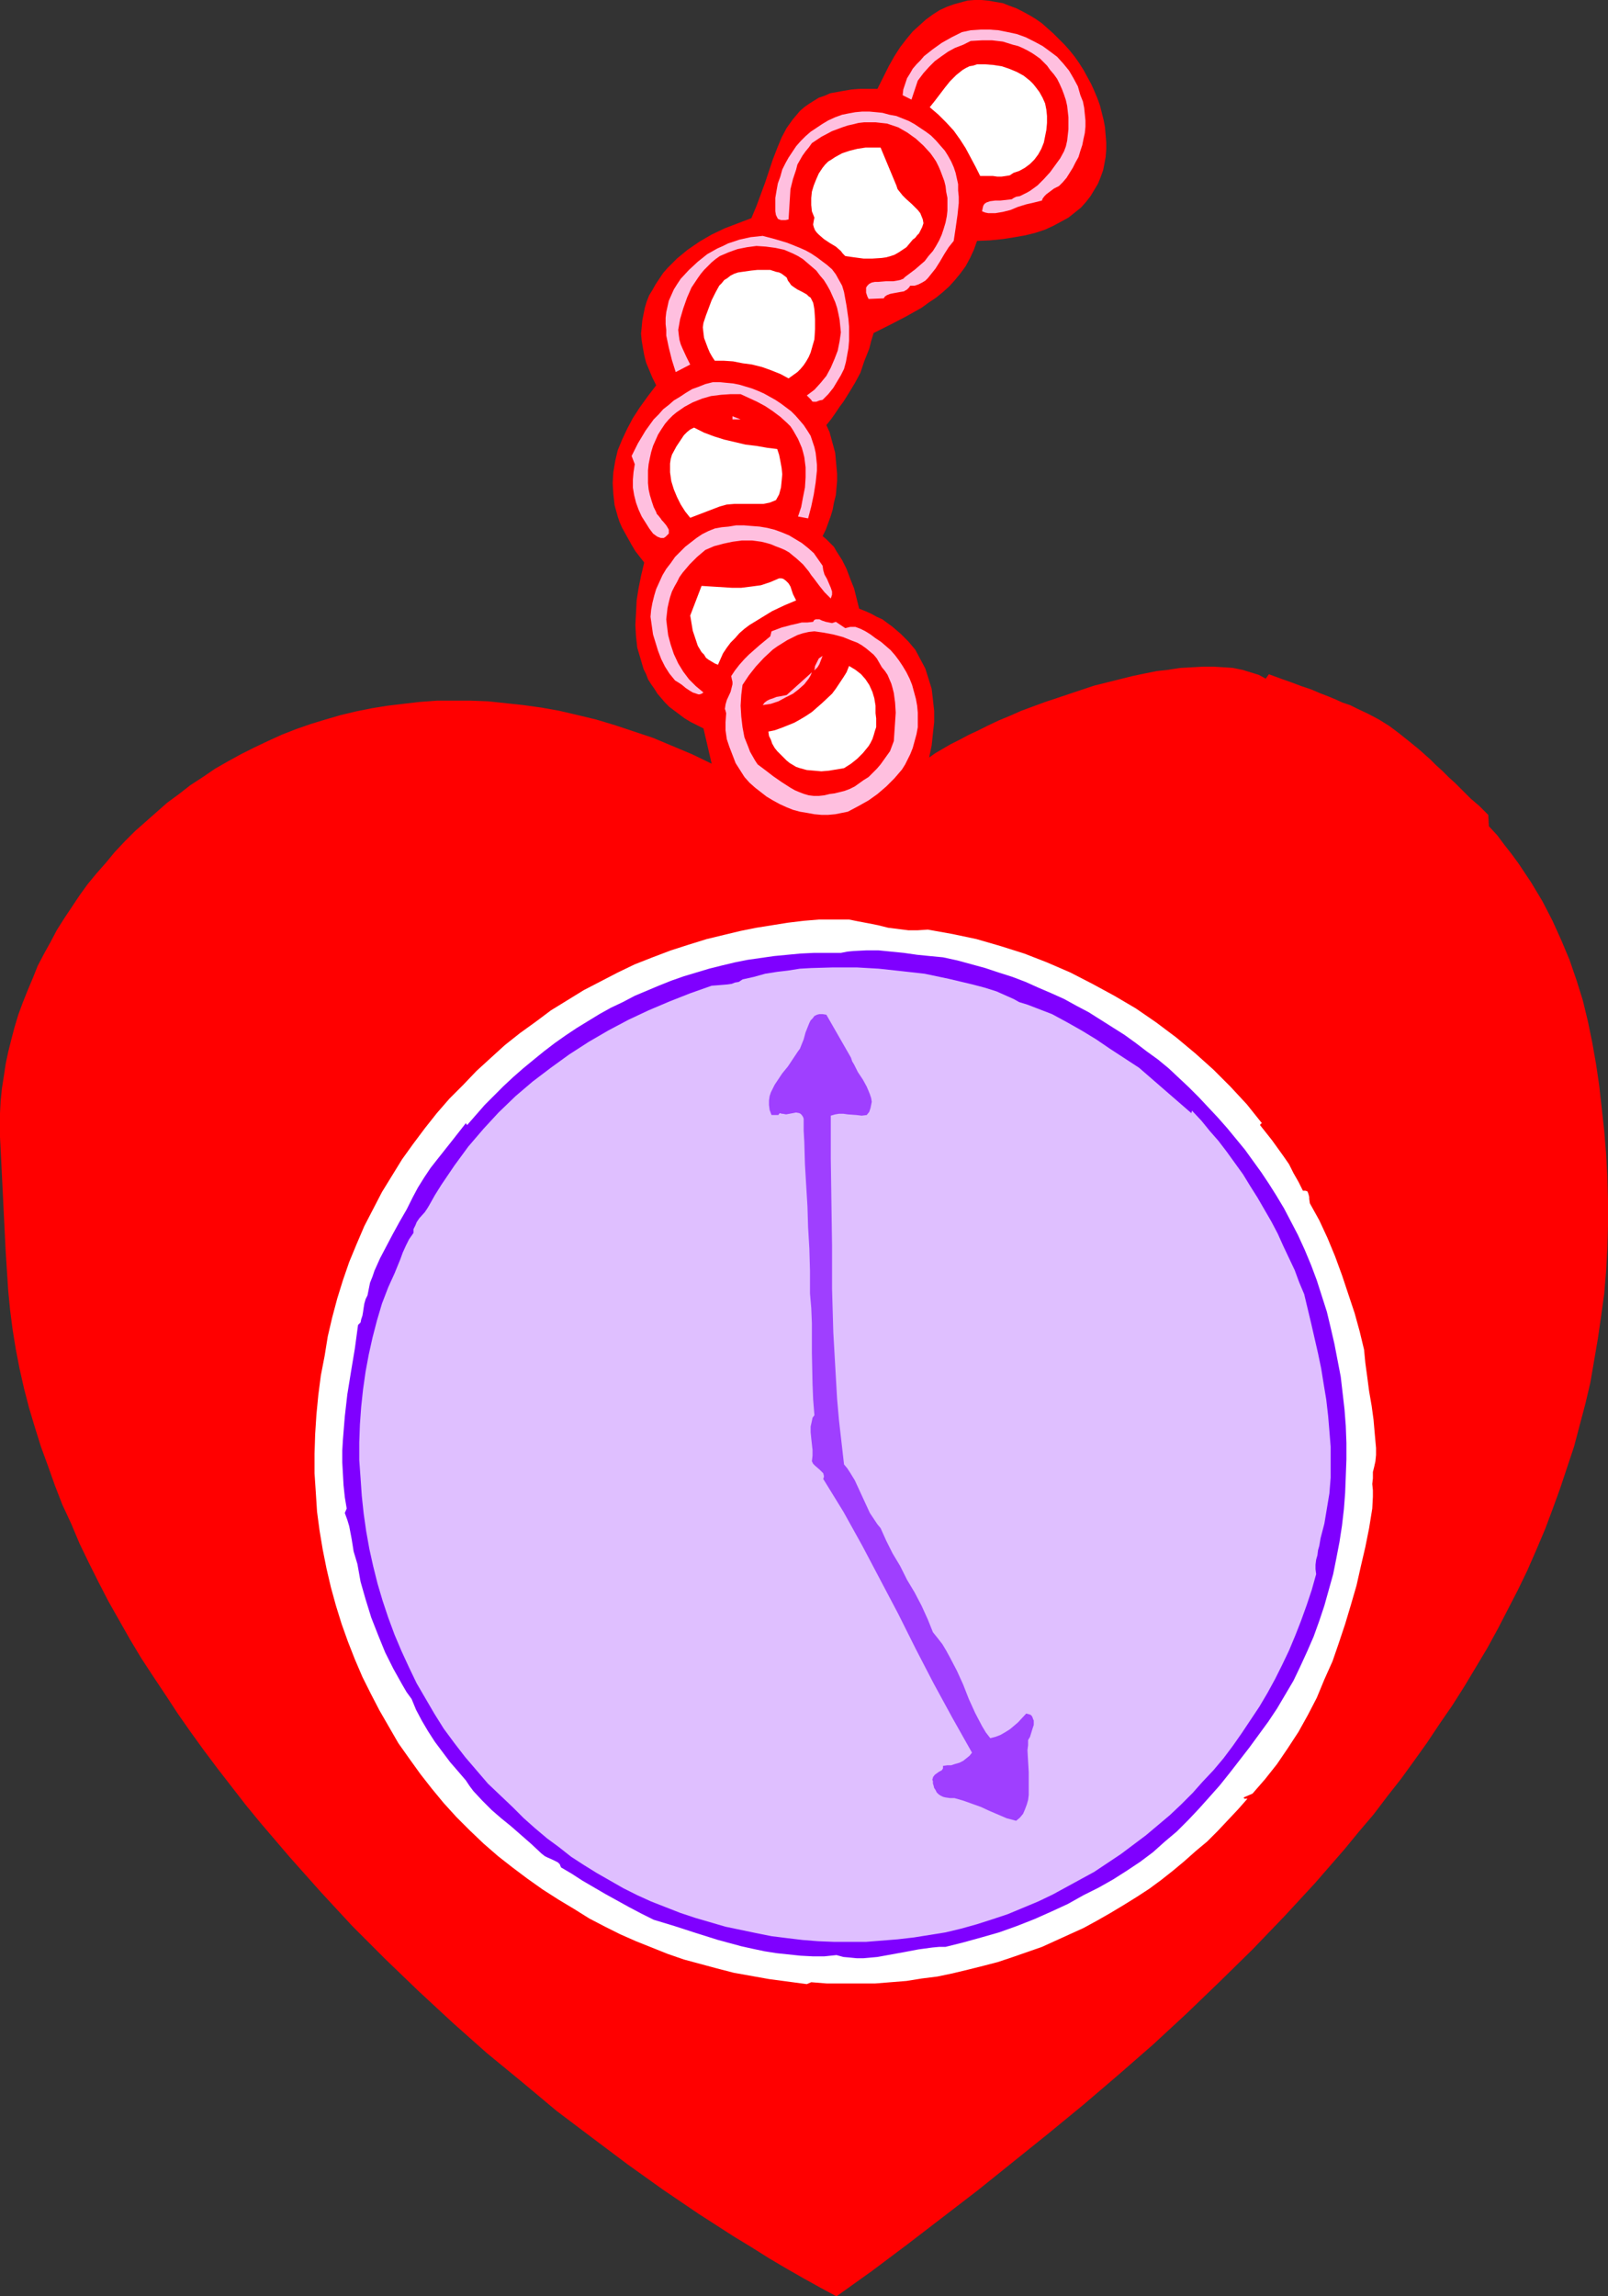
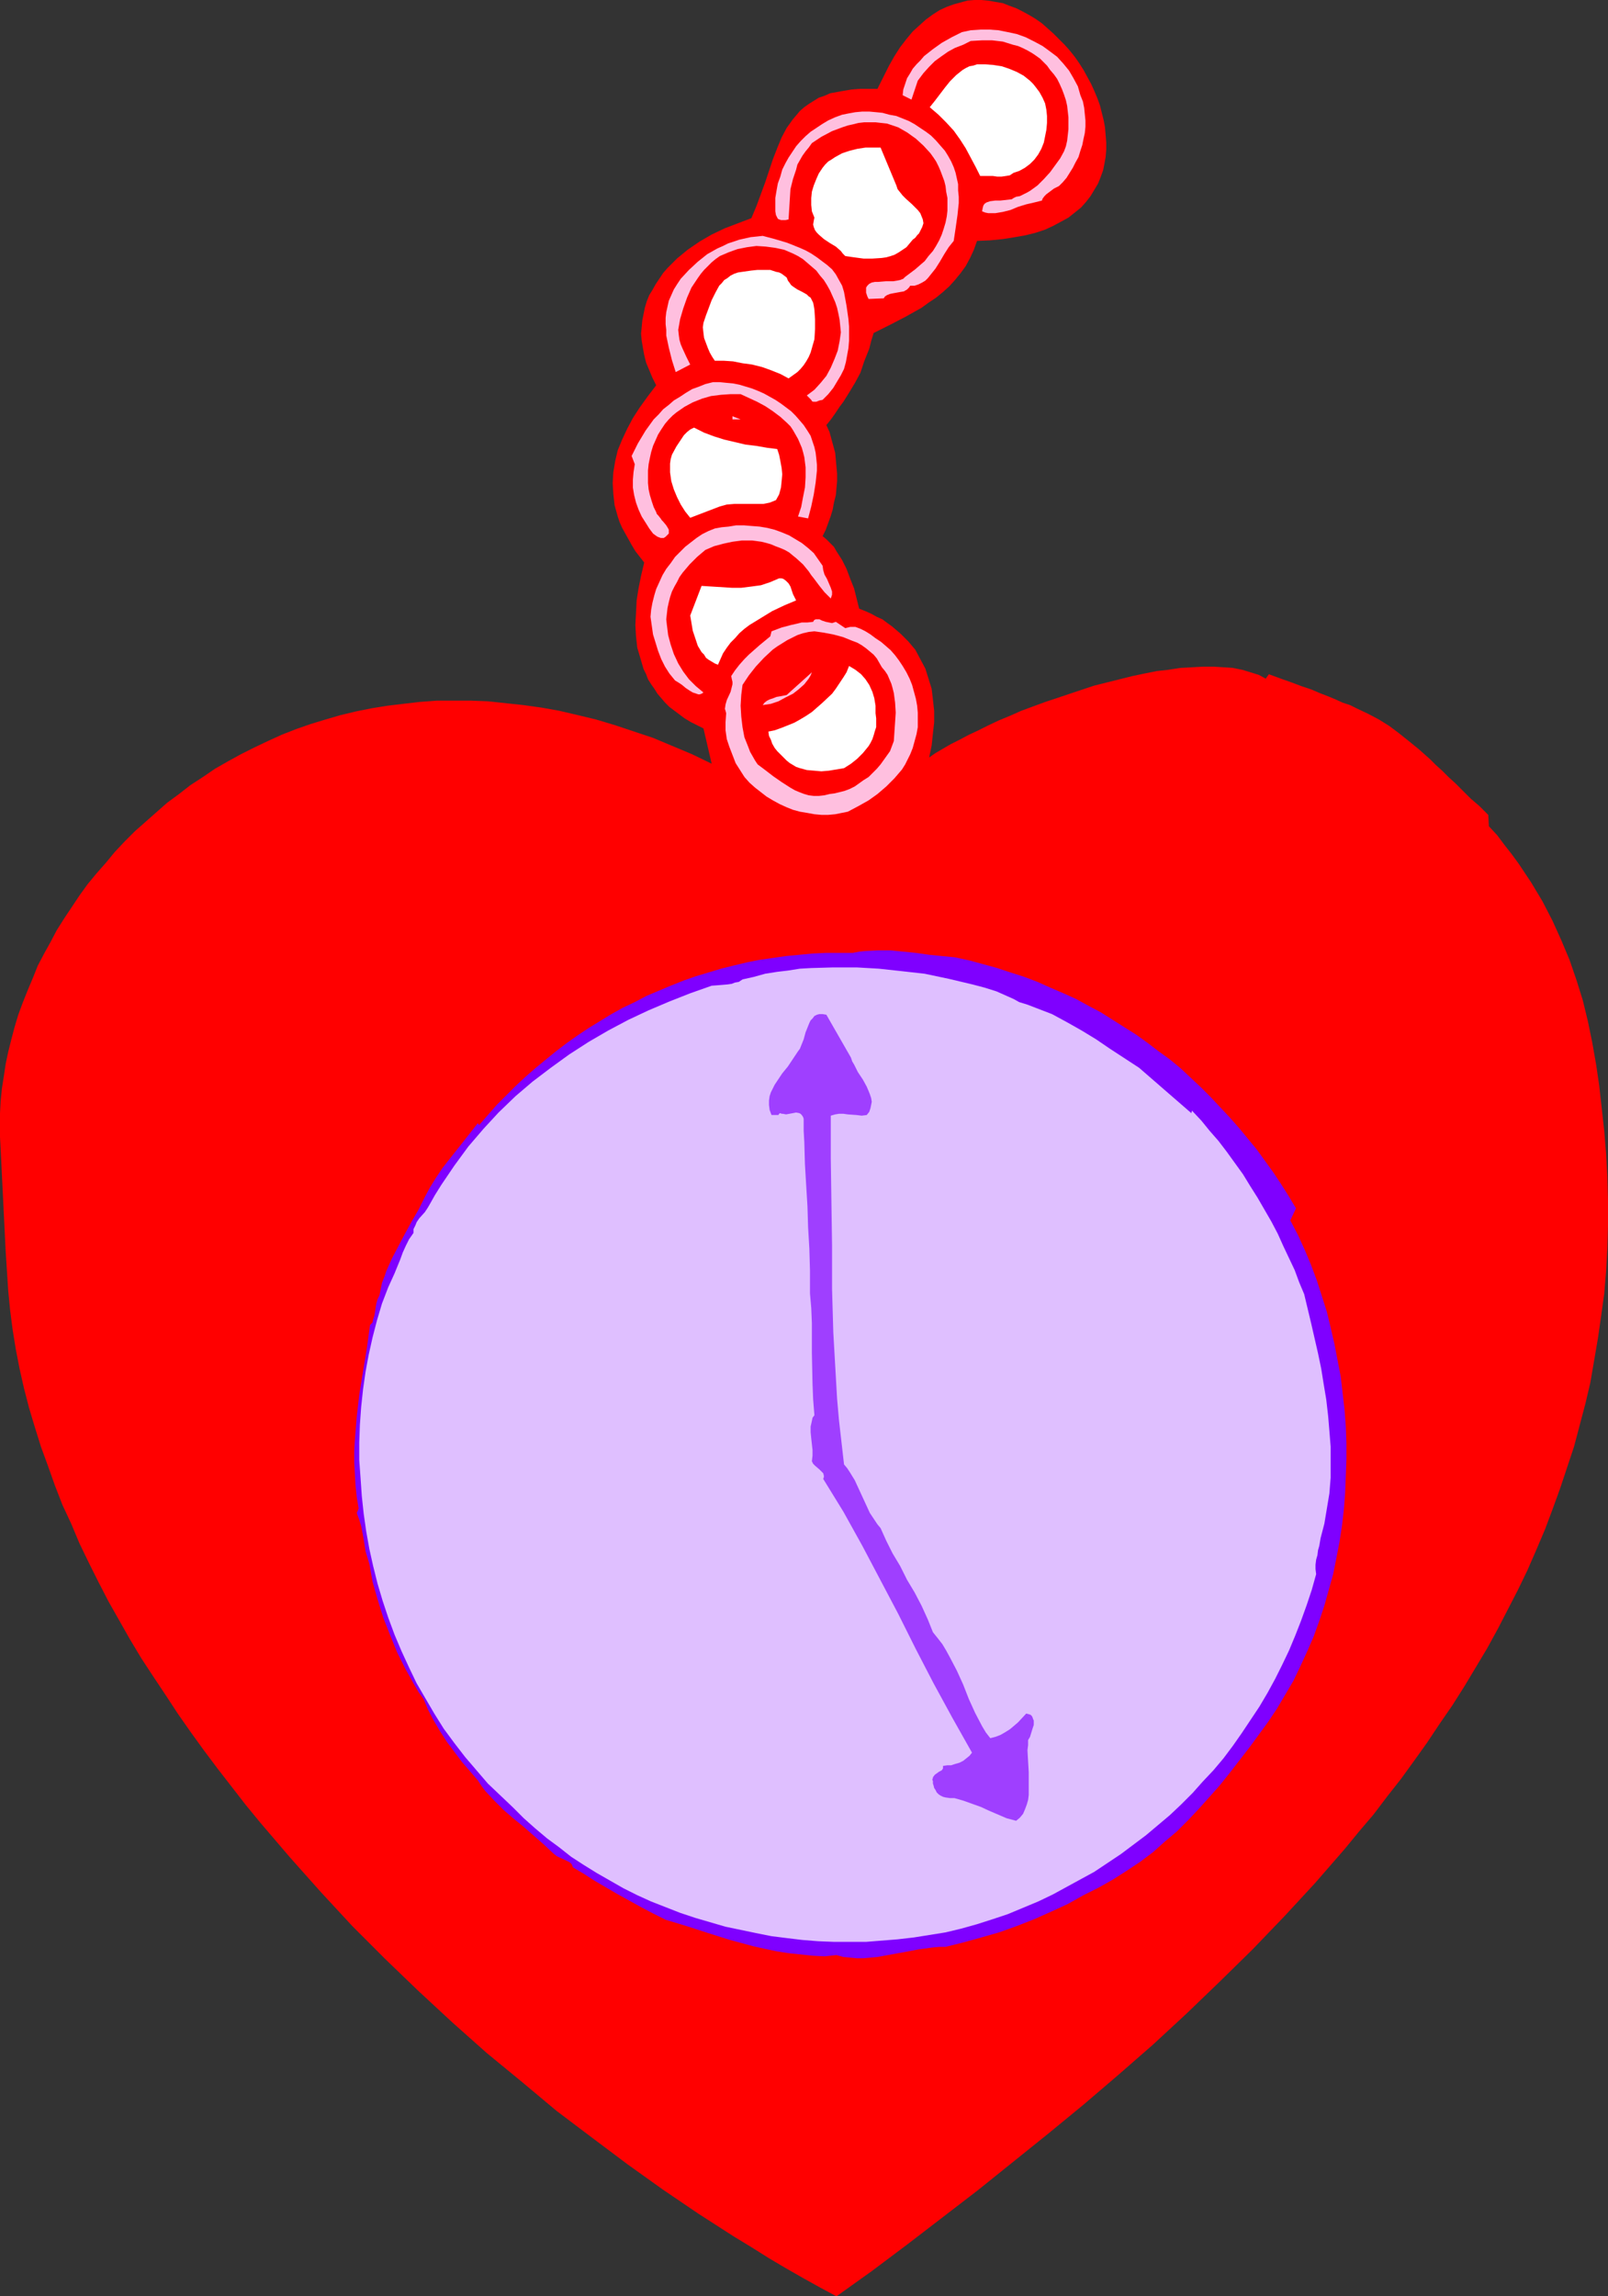
<svg xmlns="http://www.w3.org/2000/svg" xmlns:ns1="http://sodipodi.sourceforge.net/DTD/sodipodi-0.dtd" xmlns:ns2="http://www.inkscape.org/namespaces/inkscape" version="1.0" width="109.06mm" height="155.668mm" id="svg22" ns1:docname="Heart - Time Piece.wmf">
  <rect width="100%" height="100%" fill="#333333" stroke="none" />
  <ns1:namedview id="namedview22" pagecolor="#ffffff" bordercolor="#000000" borderopacity="0.25" ns2:showpageshadow="2" ns2:pageopacity="0.0" ns2:pagecheckerboard="0" ns2:deskcolor="#d1d1d1" ns2:document-units="mm" />
  <defs id="defs1">
    <pattern id="WMFhbasepattern" patternUnits="userSpaceOnUse" width="6" height="6" x="0" y="0" />
  </defs>
  <path style="fill:#ff0000;fill-opacity:1;fill-rule:evenodd;stroke:none" d="m 250.452,61.728 -0.808,2.262 -0.969,2.101 -1.131,2.101 -1.293,1.778 -1.454,1.778 -1.454,1.616 -1.616,1.454 -1.777,1.454 -1.939,1.293 -1.777,1.293 -4.04,2.262 -4.04,2.101 -4.201,2.101 -0.646,2.101 -0.485,1.939 -0.646,1.616 -0.646,1.616 -0.485,1.454 -0.485,1.454 -1.293,2.424 -1.454,2.424 -0.808,1.293 -0.808,1.293 -0.969,1.293 -0.969,1.454 -1.131,1.616 -1.293,1.616 0.808,1.778 0.485,1.778 0.485,1.778 0.485,1.778 0.162,1.778 0.162,1.778 0.162,1.778 v 1.939 l -0.162,1.778 -0.162,1.778 -0.485,1.939 -0.323,1.778 -0.485,1.616 -0.646,1.778 -0.646,1.778 -0.808,1.616 0.969,0.808 1.939,1.939 0.646,1.131 1.454,2.262 1.131,2.262 0.969,2.585 0.969,2.424 1.293,5.171 1.616,0.646 1.454,0.646 1.454,0.808 1.454,0.646 1.293,0.97 1.131,0.808 1.131,0.97 1.131,0.97 1.939,1.939 1.777,2.101 1.293,2.424 1.293,2.424 0.808,2.585 0.808,2.585 0.323,2.747 0.323,2.909 v 2.909 l -0.323,2.909 -0.323,3.07 -0.646,3.07 1.616,-1.131 1.939,-1.131 1.939,-1.131 2.262,-1.131 2.424,-1.293 2.424,-1.131 2.585,-1.293 2.747,-1.293 2.747,-1.131 2.908,-1.293 6.14,-2.262 6.302,-2.101 6.302,-2.101 6.463,-1.616 3.232,-0.808 3.07,-0.646 3.232,-0.646 2.908,-0.323 3.07,-0.485 2.908,-0.162 2.908,-0.162 h 2.747 l 2.585,0.162 2.424,0.162 2.424,0.485 2.101,0.646 2.101,0.646 1.777,0.97 0.808,-1.131 v 0 l 3.07,1.131 2.747,0.97 2.585,0.97 2.424,0.808 2.262,0.97 2.101,0.808 1.939,0.808 1.777,0.808 1.939,0.646 1.616,0.808 3.07,1.454 2.747,1.454 2.585,1.616 2.585,1.939 2.424,1.939 2.585,2.101 1.454,1.293 1.454,1.293 1.454,1.454 1.616,1.454 1.616,1.616 1.777,1.616 1.939,1.939 1.939,1.939 2.262,1.939 2.262,2.262 0.162,2.909 2.101,2.262 1.939,2.585 1.777,2.262 1.777,2.424 3.232,4.848 2.908,4.848 2.585,5.009 2.262,5.009 2.101,5.009 1.777,5.171 1.616,5.171 1.293,5.333 1.131,5.494 0.969,5.494 0.808,5.494 0.646,5.817 0.646,5.817 0.485,5.979 0.323,5.979 0.162,6.14 v 5.979 l -0.162,5.817 -0.323,5.979 -0.485,5.817 -0.808,5.817 -0.808,5.656 -0.969,5.656 -0.969,5.656 -1.293,5.494 -1.454,5.494 -1.454,5.494 -1.777,5.333 -1.777,5.333 -1.939,5.333 -1.939,5.171 -2.262,5.333 -2.262,5.171 -2.424,5.009 -2.585,5.009 -2.585,5.009 -2.747,5.009 -2.908,4.848 -2.908,4.848 -3.07,4.848 -3.232,4.686 -3.232,4.848 -3.232,4.525 -3.393,4.686 -3.555,4.525 -3.555,4.686 -3.716,4.363 -3.716,4.525 -7.594,8.726 -7.918,8.564 -8.079,8.403 -8.402,8.241 -8.564,8.241 -8.564,7.918 -8.887,7.756 -8.887,7.595 -9.049,7.433 -9.049,7.272 -9.049,7.272 -9.049,6.948 -9.049,6.948 -9.049,6.787 -9.049,6.464 -4.201,-2.262 -4.363,-2.424 -4.524,-2.585 -4.363,-2.585 -4.363,-2.747 -4.524,-2.747 -4.524,-2.909 -4.524,-2.909 -9.049,-6.14 -9.049,-6.464 -9.049,-6.787 -9.21,-6.948 -8.887,-7.433 -9.049,-7.433 -8.725,-7.756 -8.725,-8.08 -8.564,-8.241 -8.402,-8.403 -8.079,-8.726 -7.918,-8.888 -7.594,-8.888 -3.716,-4.525 -7.271,-9.372 -3.393,-4.525 -3.393,-4.686 -3.393,-4.848 -3.07,-4.686 -3.232,-4.848 -3.07,-4.686 -2.908,-4.848 -2.747,-4.848 -2.747,-4.848 -2.585,-5.009 -2.424,-4.848 -2.424,-5.009 -2.101,-5.009 -2.262,-4.848 -1.939,-5.009 -1.777,-5.009 -1.777,-4.848 -1.616,-5.171 -1.454,-4.848 -1.293,-5.009 -1.131,-5.009 -0.969,-5.009 -0.808,-5.009 -0.646,-5.009 -0.485,-5.009 L 1.777,325.606 1.454,320.597 0.162,294.419 0,291.349 v -3.07 -3.07 l 0.162,-3.07 0.323,-3.232 0.485,-3.07 0.485,-3.232 0.646,-3.07 0.808,-3.232 0.808,-3.07 0.969,-3.232 1.131,-3.07 1.293,-3.232 1.293,-3.07 1.293,-3.232 1.616,-3.07 1.616,-2.909 1.616,-3.07 1.939,-3.07 1.939,-2.909 1.939,-2.909 2.101,-2.909 2.262,-2.747 2.424,-2.747 2.262,-2.747 2.585,-2.747 2.585,-2.585 2.747,-2.424 2.747,-2.424 2.747,-2.424 3.07,-2.262 2.908,-2.262 3.232,-2.101 3.07,-2.101 3.393,-1.939 3.232,-1.778 3.555,-1.778 3.393,-1.616 3.555,-1.616 3.716,-1.454 3.716,-1.293 3.716,-1.131 3.878,-1.131 4.04,-0.97 4.04,-0.808 4.04,-0.646 4.04,-0.485 4.201,-0.485 4.363,-0.323 h 4.201 4.524 l 4.363,0.162 4.524,0.485 4.524,0.485 4.686,0.646 4.524,0.808 4.847,1.131 4.686,1.131 4.847,1.454 4.847,1.616 4.847,1.616 5.009,2.101 5.009,2.101 5.009,2.424 -2.101,-9.049 -1.616,-0.808 -1.616,-0.808 -1.616,-0.97 -1.293,-0.97 -1.293,-0.97 -1.293,-0.97 -1.131,-1.131 -0.969,-1.131 -0.969,-1.131 -0.808,-1.293 -0.808,-1.131 -0.808,-1.293 -0.485,-1.293 -0.646,-1.293 -0.808,-2.747 -0.808,-2.747 -0.323,-2.909 -0.162,-2.909 0.162,-3.07 0.162,-3.232 0.485,-3.07 0.646,-3.232 0.808,-3.393 -1.131,-1.454 -1.131,-1.454 -0.969,-1.616 -0.808,-1.454 -0.808,-1.454 -0.808,-1.454 -0.646,-1.454 -0.485,-1.454 -0.808,-2.909 -0.323,-2.909 -0.162,-2.747 0.162,-2.747 0.485,-2.909 0.646,-2.747 1.131,-2.747 1.293,-2.747 1.454,-2.747 1.777,-2.747 2.101,-2.909 2.101,-2.747 -0.969,-1.939 -0.808,-1.939 -0.808,-1.939 -0.485,-1.939 -0.323,-1.778 -0.323,-1.939 -0.162,-1.778 0.162,-1.616 0.162,-1.778 0.323,-1.616 0.323,-1.616 0.485,-1.616 0.646,-1.616 0.808,-1.293 0.808,-1.454 0.969,-1.454 0.969,-1.454 1.131,-1.293 2.424,-2.424 2.747,-2.262 3.07,-2.101 3.07,-1.778 3.393,-1.616 3.393,-1.293 3.393,-1.293 1.293,-3.07 1.131,-3.07 1.131,-3.07 0.969,-2.909 0.969,-2.909 1.131,-2.909 1.131,-2.747 1.293,-2.424 1.616,-2.262 0.969,-1.131 0.808,-0.97 1.131,-0.97 1.131,-0.808 1.293,-0.808 1.293,-0.808 1.454,-0.485 1.454,-0.646 1.777,-0.323 1.777,-0.323 1.939,-0.323 2.101,-0.162 h 2.262 2.262 l 1.454,-2.909 1.454,-2.909 1.454,-2.585 1.454,-2.262 1.616,-2.101 1.616,-1.939 1.777,-1.616 1.616,-1.454 1.777,-1.293 1.777,-1.131 1.777,-0.808 1.777,-0.646 1.777,-0.485 1.777,-0.485 L 249.805,0 h 1.777 l 1.777,0.162 1.777,0.323 1.939,0.323 1.616,0.646 1.777,0.646 1.616,0.808 1.777,0.97 1.616,0.97 1.616,1.131 1.454,1.293 1.454,1.293 1.454,1.454 1.454,1.454 1.293,1.454 1.293,1.616 1.131,1.616 1.131,1.778 0.969,1.778 0.969,1.778 0.808,1.778 0.808,1.939 0.646,1.778 0.485,1.939 0.485,1.939 0.323,1.778 0.162,1.939 0.162,1.939 v 1.778 l -0.162,1.939 -0.323,1.778 -0.323,1.616 -0.646,1.778 -0.646,1.616 -0.969,1.616 -0.969,1.616 -1.131,1.454 -1.293,1.454 -1.616,1.293 -1.616,1.293 -1.777,0.97 -2.101,1.131 -2.101,0.97 -2.424,0.808 -2.585,0.646 -2.747,0.485 -3.07,0.485 -3.232,0.323 z" id="path1" />
  <path style="fill:#ffbfdf;fill-opacity:1;fill-rule:evenodd;stroke:none" d="m 276.951,24.4 0.646,1.616 0.323,1.616 0.162,1.616 0.162,1.616 v 1.616 l -0.162,1.616 -0.323,1.454 -0.323,1.616 -0.485,1.454 -0.485,1.616 -0.808,1.454 -0.646,1.293 -0.808,1.293 -0.808,1.293 -0.969,1.131 -0.969,0.97 -1.293,0.646 -1.293,0.97 -0.646,0.485 -0.485,0.485 -0.485,0.646 -0.162,0.485 -1.939,0.485 -2.101,0.485 -2.101,0.646 -1.939,0.808 -1.939,0.485 -0.969,0.162 -0.969,0.162 h -0.969 -0.808 l -0.808,-0.162 -0.808,-0.323 0.162,-0.808 0.162,-0.646 0.323,-0.485 0.485,-0.323 0.485,-0.162 0.485,-0.162 1.293,-0.162 h 1.293 l 1.454,-0.162 1.454,-0.162 0.485,-0.323 0.646,-0.323 0.969,-0.162 0.969,-0.485 0.969,-0.485 0.808,-0.485 1.777,-1.293 1.616,-1.616 1.616,-1.778 1.293,-1.778 1.293,-1.778 0.969,-1.778 0.485,-1.293 0.323,-1.454 0.162,-1.454 0.162,-1.454 v -1.454 -1.616 l -0.162,-1.454 -0.162,-1.454 -0.323,-1.454 -0.485,-1.454 -0.485,-1.293 -0.646,-1.454 -0.646,-1.293 -0.808,-1.131 -0.969,-1.131 -0.808,-1.131 -0.969,-0.97 -0.808,-0.808 -1.131,-0.808 -0.969,-0.646 -1.131,-0.646 -1.293,-0.646 -1.131,-0.485 -1.293,-0.323 -2.585,-0.808 -2.747,-0.323 h -2.585 l -2.908,0.162 -1.939,0.97 -2.101,0.808 -1.777,0.97 -1.616,1.131 -1.777,1.293 -1.454,1.454 -1.454,1.616 -1.454,1.939 -1.616,4.848 -2.262,-1.131 0.162,-1.454 0.485,-1.454 0.485,-1.454 0.808,-1.293 0.646,-1.131 0.969,-1.131 0.969,-0.97 0.969,-1.131 2.262,-1.778 2.262,-1.616 2.585,-1.454 2.585,-1.293 2.262,-0.485 2.424,-0.162 h 2.424 l 2.262,0.162 2.424,0.485 2.262,0.485 2.262,0.808 2.262,1.131 2.101,1.131 1.777,1.293 1.939,1.454 1.616,1.778 1.454,1.778 1.131,1.939 1.131,2.101 z" id="path2" />
  <path style="fill:#ffffff;fill-opacity:1;fill-rule:evenodd;stroke:none" d="m 265.479,22.3 0.969,1.293 0.808,1.454 0.646,1.454 0.323,1.616 0.162,1.616 v 1.778 l -0.162,1.778 -0.323,1.616 -0.162,0.808 -0.162,0.808 -0.646,1.616 -0.808,1.454 -0.969,1.293 -1.131,1.131 -1.293,0.97 -1.454,0.808 -1.454,0.485 -0.969,0.646 -0.969,0.162 -1.131,0.162 h -1.131 l -1.131,-0.162 h -2.262 -0.969 l -1.131,-2.262 -1.293,-2.424 -1.293,-2.424 -1.454,-2.262 -1.616,-2.262 -1.939,-2.101 -1.939,-1.939 -2.262,-1.939 1.293,-1.616 2.585,-3.393 1.293,-1.616 1.616,-1.616 1.616,-1.293 0.808,-0.485 0.969,-0.485 0.969,-0.162 0.969,-0.323 h 2.101 l 2.101,0.162 2.101,0.323 1.939,0.646 1.939,0.808 1.777,0.97 0.808,0.646 0.808,0.646 0.808,0.808 z" id="path3" />
  <path style="fill:#ffbfdf;fill-opacity:1;fill-rule:evenodd;stroke:none" d="m 241.08,37.328 1.131,1.293 0.808,1.293 0.808,1.454 0.646,1.454 0.485,1.454 0.323,1.454 0.323,1.454 v 1.616 l 0.162,1.616 v 1.616 l -0.323,3.07 -0.485,3.393 -0.485,3.232 -1.293,1.616 -1.131,1.778 -1.131,1.939 -1.131,1.778 -1.293,1.616 -0.646,0.808 -0.646,0.646 -0.808,0.485 -0.969,0.485 -0.969,0.323 h -1.131 l -0.323,0.485 -0.485,0.485 -0.808,0.485 -0.969,0.162 -1.777,0.323 -0.808,0.162 -0.808,0.323 -0.485,0.323 -0.323,0.485 -3.878,0.162 -0.323,-0.646 -0.162,-0.485 -0.162,-0.485 V 74.494 73.686 l 0.323,-0.485 0.485,-0.485 0.646,-0.323 0.808,-0.162 h 0.808 l 1.939,-0.162 h 1.939 l 0.969,-0.162 0.808,-0.162 0.808,-0.323 0.485,-0.485 1.293,-0.97 1.293,-0.97 1.293,-1.131 1.131,-0.97 0.969,-1.293 1.131,-1.293 0.808,-1.293 0.808,-1.454 0.646,-1.454 0.485,-1.454 0.485,-1.616 0.323,-1.616 0.162,-1.454 v -1.616 -1.616 l -0.323,-1.616 -0.162,-1.454 -0.323,-1.293 -0.485,-1.293 -0.485,-1.293 -0.485,-1.131 -0.646,-1.293 -0.646,-0.97 -0.808,-1.131 -1.777,-1.939 -1.939,-1.778 -2.262,-1.616 -2.262,-1.293 -1.454,-0.485 -1.454,-0.485 -1.454,-0.162 -1.454,-0.162 h -1.454 -1.454 l -1.454,0.162 -1.293,0.323 -1.454,0.323 -1.454,0.485 -1.293,0.485 -1.293,0.485 -2.747,1.454 -2.424,1.616 -0.808,1.131 -0.808,0.97 -0.808,1.131 -0.646,1.131 -0.646,1.131 -0.323,1.293 -0.808,2.424 -0.646,2.585 -0.162,2.585 -0.162,2.585 -0.162,2.585 -0.808,0.162 h -0.485 -0.646 l -0.485,-0.162 -0.323,-0.162 -0.162,-0.323 -0.323,-0.646 -0.162,-0.97 v -1.131 -1.131 -1.131 l 0.323,-1.939 0.323,-1.778 0.646,-1.778 0.485,-1.778 0.808,-1.616 0.808,-1.454 0.969,-1.454 0.969,-1.454 1.131,-1.293 1.293,-1.293 1.293,-1.131 1.454,-0.97 1.454,-0.97 1.616,-0.97 1.777,-0.808 1.777,-0.646 1.616,-0.323 1.777,-0.323 1.777,-0.162 h 1.777 l 1.777,0.162 1.616,0.162 1.777,0.485 1.777,0.323 1.616,0.646 1.616,0.646 1.454,0.808 1.454,0.97 1.454,0.97 1.293,0.97 1.293,1.293 z" id="path4" />
  <path style="fill:#ffffff;fill-opacity:1;fill-rule:evenodd;stroke:none" d="m 229.769,47.508 0.323,0.97 0.646,0.808 0.646,0.808 0.808,0.808 1.616,1.454 1.454,1.454 0.646,0.808 0.323,0.808 0.323,0.808 0.162,0.97 -0.323,0.97 -0.485,0.97 -0.323,0.646 -0.485,0.485 -0.485,0.646 -0.646,0.485 -0.808,0.97 -0.808,0.97 -0.969,0.646 -0.969,0.646 -1.131,0.646 -0.969,0.323 -1.131,0.323 -1.131,0.162 -2.424,0.162 h -2.262 l -2.424,-0.323 -2.262,-0.323 -0.646,-0.646 -0.485,-0.646 -1.293,-1.131 -1.616,-0.97 -1.454,-0.97 -1.293,-1.131 -0.485,-0.485 -0.485,-0.646 -0.323,-0.808 -0.162,-0.646 0.162,-0.97 0.162,-0.808 -0.646,-1.616 -0.162,-1.616 v -1.778 l 0.162,-1.616 0.485,-1.616 0.646,-1.616 0.646,-1.454 0.969,-1.454 0.646,-0.808 0.808,-0.808 0.808,-0.485 0.969,-0.646 1.777,-0.97 1.939,-0.646 1.939,-0.485 2.101,-0.323 h 1.939 1.939 z" id="path5" />
  <path style="fill:#ffbfdf;fill-opacity:1;fill-rule:evenodd;stroke:none" d="m 232.839,42.014 1.939,2.101 z" id="path6" />
  <path style="fill:#ffbfdf;fill-opacity:1;fill-rule:evenodd;stroke:none" d="m 216.358,74.817 0.646,3.555 0.485,3.393 0.162,1.939 v 1.778 1.778 l -0.162,1.939 -0.323,1.778 -0.323,1.778 -0.485,1.778 -0.808,1.616 -0.969,1.616 -0.969,1.616 -1.293,1.616 -1.454,1.454 -0.808,0.162 -0.808,0.323 h -0.485 -0.323 l -0.323,-0.162 -0.162,-0.323 -1.131,-1.131 1.939,-1.454 1.616,-1.778 1.454,-1.778 1.131,-2.101 0.969,-2.262 0.808,-2.101 0.485,-2.424 0.323,-2.262 -0.162,-1.616 -0.162,-1.616 -0.323,-1.616 -0.323,-1.454 -0.485,-1.454 -0.646,-1.454 -0.646,-1.454 -0.808,-1.454 -0.808,-1.293 -0.969,-1.131 -0.969,-1.293 -1.131,-0.97 -1.131,-0.97 -1.131,-0.97 -1.293,-0.808 -1.293,-0.646 -1.131,-0.485 -1.131,-0.485 -2.262,-0.485 -2.424,-0.323 -2.424,-0.162 -2.424,0.323 -2.424,0.485 -2.262,0.808 -2.262,0.97 -1.131,0.808 -0.969,0.808 -0.969,0.97 -0.969,0.97 -0.808,0.97 -0.808,1.131 -1.616,2.424 -1.131,2.585 -0.969,2.747 -0.808,2.747 -0.485,2.747 0.162,1.454 0.162,1.131 0.323,1.131 0.485,1.131 0.969,2.101 0.969,1.939 -3.716,1.939 -0.969,-3.07 -0.808,-3.232 -0.646,-3.07 v -1.454 l -0.162,-1.454 v -1.616 l 0.162,-1.454 0.323,-1.454 0.323,-1.454 0.646,-1.454 0.646,-1.454 0.808,-1.293 0.969,-1.454 2.101,-2.262 2.262,-2.101 2.424,-1.939 2.585,-1.454 1.454,-0.646 1.293,-0.646 1.454,-0.485 1.454,-0.485 1.454,-0.323 1.454,-0.323 1.616,-0.162 1.454,-0.162 3.07,0.808 3.232,0.97 3.232,1.293 1.454,0.646 1.454,0.808 1.454,0.97 1.293,0.97 1.293,0.97 1.293,1.131 0.969,1.293 0.808,1.454 0.808,1.454 z" id="path7" />
  <path style="fill:#ffffff;fill-opacity:1;fill-rule:evenodd;stroke:none" d="m 201.654,71.1 0.323,0.808 0.485,0.646 0.323,0.485 0.646,0.485 0.969,0.646 1.293,0.646 1.131,0.646 0.485,0.485 0.485,0.323 0.323,0.646 0.323,0.646 0.162,0.808 0.162,0.97 0.162,2.424 v 2.585 l -0.162,2.585 -0.323,1.131 -0.323,1.131 -0.323,1.131 -0.485,1.131 -0.646,1.131 -0.646,0.97 -0.808,0.97 -0.808,0.808 -1.131,0.808 -1.131,0.808 -2.101,-1.131 -2.424,-0.97 -2.262,-0.808 -2.585,-0.646 -2.424,-0.323 -2.424,-0.485 -2.424,-0.162 h -2.262 l -0.646,-0.97 -0.646,-1.131 -0.485,-1.131 -0.485,-1.293 -0.485,-1.293 -0.162,-1.293 -0.162,-1.454 0.162,-1.131 0.646,-1.939 1.454,-3.878 0.969,-1.939 0.969,-1.778 0.646,-0.646 0.646,-0.808 0.808,-0.485 0.808,-0.646 0.969,-0.485 0.969,-0.323 3.393,-0.485 1.616,-0.162 h 1.616 1.616 l 1.454,0.485 0.808,0.162 0.646,0.323 0.646,0.485 z" id="path8" />
  <path style="fill:#ffbfdf;fill-opacity:1;fill-rule:evenodd;stroke:none" d="m 206.017,108.912 0.969,1.454 0.808,1.293 0.485,1.454 0.485,1.454 0.323,1.454 0.162,1.454 0.162,1.616 v 1.454 l -0.323,3.07 -0.485,3.07 -0.646,3.07 -0.808,3.07 -2.585,-0.485 0.808,-2.424 0.485,-2.585 0.485,-2.424 0.162,-2.585 v -2.585 l -0.323,-2.585 -0.323,-1.293 -0.323,-1.131 -0.485,-1.131 -0.485,-1.131 -0.646,-1.131 -0.646,-1.131 -0.646,-0.97 -0.808,-0.808 -1.777,-1.616 -1.939,-1.454 -1.939,-1.293 -2.101,-1.131 -2.101,-0.97 -2.101,-0.97 h -2.585 l -2.424,0.162 -2.585,0.323 -2.262,0.646 -2.424,0.97 -2.101,1.131 -2.101,1.454 -0.969,0.808 -0.969,0.97 -0.969,1.131 -0.969,1.454 -0.808,1.293 -0.646,1.454 -0.646,1.454 -0.485,1.616 -0.323,1.454 -0.323,1.616 -0.162,1.616 v 1.616 1.616 l 0.162,1.616 0.323,1.454 0.485,1.616 0.485,1.454 0.646,1.293 0.162,0.485 0.323,0.323 0.646,0.808 0.323,0.485 0.323,0.323 0.808,0.97 0.485,0.808 0.162,0.323 v 0.485 0.485 l -0.323,0.323 -0.485,0.485 -0.485,0.323 h -0.808 l -0.808,-0.323 -0.485,-0.323 -0.646,-0.485 -0.969,-1.293 -0.808,-1.293 -1.131,-1.778 -0.808,-1.778 -0.646,-1.778 -0.485,-1.939 -0.323,-1.939 v -1.939 l 0.162,-1.939 0.323,-2.101 -0.808,-2.101 1.616,-3.232 1.939,-3.232 2.101,-2.909 1.293,-1.293 1.131,-1.293 1.454,-1.131 1.293,-1.131 1.616,-0.97 1.454,-0.97 1.616,-0.97 1.777,-0.646 1.616,-0.646 1.939,-0.485 h 1.777 l 1.616,0.162 1.777,0.162 1.616,0.323 1.616,0.485 1.616,0.485 1.616,0.646 1.454,0.646 1.454,0.808 1.454,0.808 1.454,0.97 1.293,0.97 1.293,0.97 1.131,1.131 1.131,1.293 z" id="path9" />
  <path style="fill:#ffbfdf;fill-opacity:1;fill-rule:evenodd;stroke:none" d="m 187.758,107.458 v -0.808 l 2.101,0.808 z" id="path10" />
  <path style="fill:#ffffff;fill-opacity:1;fill-rule:evenodd;stroke:none" d="m 199.23,115.053 0.485,1.454 0.323,1.616 0.323,1.778 0.162,1.616 -0.162,1.778 -0.162,1.616 -0.485,1.778 -0.808,1.454 -0.808,0.323 -0.808,0.323 -1.616,0.323 h -1.939 -1.777 -3.716 l -1.939,0.162 -1.777,0.485 -7.594,2.909 -1.293,-1.616 -1.131,-1.778 -0.969,-1.939 -0.808,-1.939 -0.646,-2.101 -0.323,-2.262 v -1.131 -1.131 l 0.162,-1.131 0.323,-1.131 1.131,-2.101 1.293,-1.939 0.646,-0.97 0.808,-0.808 0.808,-0.646 0.969,-0.485 2.585,1.293 2.585,0.97 2.585,0.808 2.747,0.646 2.747,0.646 2.747,0.323 2.747,0.485 z" id="path11" />
  <path style="fill:#ffbfdf;fill-opacity:1;fill-rule:evenodd;stroke:none" d="m 210.864,144.947 0.162,1.131 0.323,1.131 0.646,1.131 0.485,1.131 0.485,1.131 0.323,0.97 v 0.485 0.323 l -0.162,0.485 -0.162,0.485 -1.616,-1.616 -1.293,-1.616 -1.454,-1.939 -0.646,-0.808 -0.646,-0.97 -1.454,-1.778 -1.777,-1.616 -0.808,-0.646 -0.969,-0.808 -1.131,-0.646 -1.131,-0.485 -1.293,-0.485 -1.131,-0.485 -1.131,-0.323 -1.293,-0.323 -2.424,-0.323 h -2.585 l -2.424,0.323 -2.262,0.485 -2.424,0.646 -2.262,0.97 -2.101,1.778 -1.939,1.939 -1.777,2.101 -0.808,1.131 -0.646,1.293 -0.646,1.131 -0.646,1.293 -0.485,1.454 -0.323,1.293 -0.323,1.454 -0.162,1.454 -0.162,1.454 0.162,1.454 0.323,2.585 0.646,2.424 0.808,2.424 1.131,2.424 1.293,2.101 1.454,1.939 1.777,1.778 1.939,1.616 -0.485,0.323 -0.485,0.162 h -0.323 l -0.485,-0.162 -0.969,-0.323 -0.808,-0.485 -0.969,-0.646 -0.969,-0.808 -0.969,-0.646 -0.808,-0.485 -1.454,-1.778 -1.131,-1.778 -0.969,-1.939 -0.808,-2.101 -0.646,-2.101 -0.646,-2.101 -0.323,-2.262 -0.323,-2.262 0.162,-1.778 0.323,-1.778 0.485,-1.939 0.485,-1.616 0.808,-1.778 0.808,-1.778 0.969,-1.616 1.131,-1.454 1.131,-1.616 1.293,-1.293 1.293,-1.293 1.454,-1.131 1.454,-1.131 1.454,-0.97 1.616,-0.808 1.616,-0.646 1.777,-0.323 1.777,-0.162 1.939,-0.323 h 1.939 l 1.939,0.162 2.101,0.162 1.939,0.323 1.939,0.485 1.777,0.646 1.939,0.808 1.616,0.97 1.616,0.97 1.616,1.293 1.454,1.293 1.131,1.616 z" id="path12" />
  <path style="fill:#ffffff;fill-opacity:1;fill-rule:evenodd;stroke:none" d="m 204.078,153.835 -3.07,1.293 -3.07,1.454 -2.908,1.778 -2.908,1.778 -1.293,0.97 -1.293,1.131 -1.131,1.293 -1.131,1.131 -0.969,1.293 -0.969,1.454 -0.646,1.454 -0.646,1.454 -0.808,-0.323 -0.808,-0.485 -0.808,-0.485 -0.646,-0.485 -0.485,-0.808 -0.646,-0.646 -0.969,-1.616 -0.646,-1.939 -0.646,-1.939 -0.323,-1.939 -0.323,-1.939 2.908,-7.595 2.585,0.162 2.585,0.162 2.585,0.162 h 2.424 l 2.585,-0.323 2.424,-0.323 2.424,-0.808 1.131,-0.485 1.131,-0.485 h 0.646 l 0.485,0.162 0.646,0.485 0.646,0.646 0.485,0.808 0.646,1.939 z" id="path13" />
  <path style="fill:#ffbfdf;fill-opacity:1;fill-rule:evenodd;stroke:none" d="m 216.681,160.945 0.646,-0.162 0.646,-0.162 h 0.646 0.646 l 1.293,0.485 1.293,0.646 1.293,0.808 1.293,0.97 1.454,0.97 1.131,0.97 1.293,1.131 1.131,1.293 0.969,1.293 0.969,1.454 0.969,1.616 0.808,1.616 0.646,1.616 0.485,1.778 0.485,1.778 0.323,1.778 0.162,1.778 v 1.939 1.778 l -0.323,1.778 -0.485,1.778 -0.485,1.778 -0.646,1.616 -0.646,1.293 -0.646,1.293 -0.808,1.293 -0.969,1.131 -0.969,1.131 -2.101,2.101 -2.262,1.939 -2.262,1.616 -2.585,1.454 -2.747,1.454 -1.616,0.323 -1.616,0.323 -1.777,0.162 h -1.777 l -1.777,-0.162 -1.777,-0.323 -1.939,-0.323 -1.777,-0.485 -1.616,-0.646 -1.777,-0.808 -1.777,-0.97 -1.616,-0.97 -1.454,-1.131 -1.454,-1.131 -1.454,-1.293 -1.293,-1.454 -1.131,-1.778 -1.131,-1.778 -0.808,-2.101 -0.808,-2.101 -0.646,-1.939 -0.323,-2.262 v -2.101 l 0.162,-2.262 -0.162,-0.646 -0.162,-0.485 0.162,-1.131 0.323,-1.131 0.969,-2.101 0.323,-1.293 0.162,-0.646 V 174.68 l -0.162,-0.646 -0.162,-0.808 0.969,-1.454 1.131,-1.454 1.293,-1.454 1.131,-1.131 2.747,-2.424 2.747,-2.262 0.323,-1.293 2.585,-0.97 2.424,-0.646 1.454,-0.323 1.293,-0.323 h 1.454 l 1.454,-0.162 0.162,-0.323 0.162,-0.162 0.323,-0.162 h 0.323 0.646 l 0.646,0.323 0.969,0.323 0.808,0.162 0.808,0.162 0.969,-0.323 z" id="path14" />
  <path style="fill:#ff0000;fill-opacity:1;fill-rule:evenodd;stroke:none" d="m 226.053,170.963 0.808,0.97 0.646,0.97 0.485,1.131 0.485,1.131 0.323,1.131 0.323,1.293 0.323,2.424 0.162,2.585 -0.162,2.424 -0.162,2.424 -0.162,2.424 -0.485,1.293 -0.485,1.293 -0.808,1.131 -0.808,1.131 -0.808,1.131 -0.969,1.131 -1.131,1.131 -0.969,0.97 -1.293,0.808 -1.131,0.808 -1.131,0.808 -1.293,0.646 -1.293,0.485 -1.293,0.323 -1.293,0.323 -1.293,0.162 -1.293,0.323 -1.454,0.162 h -1.293 l -1.293,-0.162 -1.131,-0.323 -1.293,-0.485 -1.131,-0.485 -1.131,-0.646 -2.262,-1.454 -2.101,-1.454 -2.101,-1.616 -1.939,-1.454 -0.646,-0.97 -0.646,-1.131 -0.646,-1.131 -0.485,-1.293 -0.969,-2.424 -0.485,-2.585 -0.323,-2.747 -0.162,-2.747 0.162,-2.747 0.323,-2.585 1.616,-2.424 1.777,-2.262 2.101,-2.262 2.262,-2.101 1.131,-0.808 1.293,-0.808 1.293,-0.808 1.293,-0.646 1.293,-0.646 1.454,-0.485 1.454,-0.323 1.454,-0.162 2.262,0.323 2.585,0.485 2.424,0.646 2.424,0.97 1.293,0.485 1.131,0.646 1.131,0.808 0.969,0.808 0.969,0.808 0.808,0.97 0.646,1.131 z" id="path15" />
-   <path style="fill:#ffbfdf;fill-opacity:1;fill-rule:evenodd;stroke:none" d="m 210.864,168.055 -0.808,2.101 -0.485,0.808 -0.485,0.485 -0.323,0.323 0.162,-1.131 0.485,-0.97 0.485,-0.97 0.485,-0.323 z" id="path16" />
  <path style="fill:#ffffff;fill-opacity:1;fill-rule:evenodd;stroke:none" d="m 224.437,182.76 0.162,1.293 v 1.131 1.131 l -0.323,0.97 -0.323,1.131 -0.323,0.97 -0.485,0.97 -0.485,0.808 -1.454,1.778 -1.454,1.454 -1.616,1.293 -1.777,1.131 -3.878,0.646 -1.939,0.162 -1.777,-0.162 -1.939,-0.162 -1.777,-0.485 -0.969,-0.323 -0.808,-0.485 -0.808,-0.485 -0.808,-0.646 -0.808,-0.808 -0.808,-0.808 -0.808,-0.808 -0.646,-0.808 -0.646,-1.131 -0.323,-0.97 -0.485,-0.97 -0.162,-1.131 1.616,-0.323 1.777,-0.646 3.232,-1.293 1.454,-0.808 1.616,-0.97 1.454,-0.97 1.293,-1.131 1.293,-1.131 2.585,-2.424 0.969,-1.293 0.969,-1.454 0.969,-1.454 0.808,-1.293 0.646,-1.616 1.616,0.97 1.454,1.131 1.131,1.293 0.969,1.454 0.808,1.778 0.485,1.616 0.323,1.939 z" id="path17" />
  <path style="fill:#ffbfdf;fill-opacity:1;fill-rule:evenodd;stroke:none" d="m 195.514,180.659 0.485,-0.646 0.646,-0.485 0.646,-0.323 0.969,-0.323 0.808,-0.323 0.969,-0.162 0.808,-0.162 0.808,-0.162 6.463,-5.817 -0.323,0.808 -0.485,0.808 -1.131,1.454 -1.454,1.293 -1.454,1.131 -1.939,0.97 -1.777,0.97 -1.939,0.646 z" id="path18" />
-   <path style="fill:#ffffff;fill-opacity:1;fill-rule:evenodd;stroke:none" d="m 237.848,238.185 6.302,1.131 6.14,1.293 6.14,1.778 6.14,1.939 5.817,2.262 5.979,2.585 5.655,2.909 5.655,3.07 5.494,3.232 5.171,3.555 5.171,3.878 4.847,4.04 4.686,4.201 4.363,4.363 4.201,4.525 1.939,2.424 1.939,2.424 -0.323,0.162 -0.162,0.323 3.07,3.878 2.908,4.04 1.454,2.101 1.131,2.262 1.293,2.262 1.131,2.262 h 0.646 l 0.485,0.162 0.162,0.323 0.162,0.485 0.162,0.646 v 0.485 l 0.162,1.131 2.424,4.363 2.101,4.525 1.939,4.686 1.777,4.848 1.616,4.848 1.616,4.848 1.293,4.686 1.131,4.686 0.323,3.393 0.485,3.555 0.485,3.717 0.646,3.717 0.485,3.555 0.323,3.717 0.323,3.555 v 1.778 l -0.162,1.616 -0.323,1.454 -0.323,1.293 v 1.616 l -0.162,1.454 0.162,1.616 v 1.616 l -0.162,3.07 -0.808,5.009 -0.969,4.848 -1.131,4.848 -1.131,5.009 -1.454,5.009 -1.454,4.848 -1.616,4.848 -1.616,4.686 -2.101,4.686 -1.939,4.686 -2.262,4.363 -2.424,4.363 -2.747,4.201 -2.747,4.04 -3.07,3.878 -3.232,3.717 -2.262,0.97 0.162,0.323 h 0.323 0.323 0.162 l -2.424,2.747 -2.585,2.747 -2.585,2.747 -2.747,2.747 -2.908,2.424 -2.908,2.585 -2.908,2.424 -3.07,2.424 -3.07,2.262 -3.232,2.101 -3.393,2.101 -3.232,1.939 -3.393,1.939 -3.555,1.939 -3.555,1.616 -3.555,1.616 -3.555,1.616 -3.716,1.293 -3.716,1.293 -3.878,1.293 -3.716,0.97 -3.878,0.97 -4.04,0.97 -3.878,0.808 -3.878,0.485 -4.04,0.646 -4.04,0.323 -4.04,0.323 h -4.04 -4.04 -4.201 l -4.04,-0.323 -1.131,0.485 -4.847,-0.646 -4.847,-0.646 -4.524,-0.808 -4.524,-0.808 -4.363,-1.131 -4.201,-1.131 -4.201,-1.131 -4.201,-1.454 -4.04,-1.616 -4.04,-1.616 -4.04,-1.778 -3.878,-1.939 -4.04,-2.101 -3.878,-2.424 -4.04,-2.424 -4.04,-2.585 -3.878,-2.747 -3.878,-2.909 -3.716,-2.909 -3.716,-3.232 -3.555,-3.393 -3.393,-3.393 -3.232,-3.555 -3.07,-3.717 -2.908,-3.717 -2.908,-4.04 -2.747,-3.878 -2.424,-4.201 -2.424,-4.201 -2.262,-4.363 -2.101,-4.201 -1.939,-4.525 -1.777,-4.525 -1.616,-4.525 -1.454,-4.686 -1.293,-4.686 -1.131,-4.848 -0.969,-4.848 -0.808,-4.848 -0.646,-4.848 -0.323,-5.009 -0.323,-4.848 v -5.009 l 0.162,-5.009 0.323,-5.009 0.485,-5.009 0.646,-5.009 0.969,-5.009 0.808,-5.009 1.131,-4.848 1.293,-4.848 1.454,-4.686 1.616,-4.686 1.939,-4.686 1.939,-4.525 2.262,-4.363 2.262,-4.363 2.585,-4.201 2.585,-4.201 2.908,-4.04 2.908,-3.878 3.07,-3.878 3.232,-3.717 3.555,-3.555 3.393,-3.555 3.716,-3.393 3.555,-3.232 3.878,-3.07 4.04,-2.909 3.878,-2.909 4.201,-2.585 4.201,-2.585 4.363,-2.262 4.363,-2.262 4.363,-2.101 4.524,-1.778 4.686,-1.778 4.524,-1.454 4.686,-1.454 4.686,-1.131 4.04,-0.97 4.04,-0.808 4.04,-0.646 4.04,-0.646 4.04,-0.485 3.878,-0.323 h 3.878 3.878 l 2.424,0.485 2.585,0.485 2.424,0.485 2.585,0.646 2.585,0.323 2.585,0.323 h 2.424 z" id="path19" />
-   <path style="fill:#7f00ff;fill-opacity:1;fill-rule:evenodd;stroke:none" d="m 330.758,312.679 1.939,3.717 1.777,3.878 1.616,3.878 1.454,3.878 1.293,4.04 1.293,4.04 0.969,4.04 0.969,4.201 0.808,4.201 0.808,4.201 0.485,4.201 0.485,4.201 0.323,4.201 0.162,4.363 v 4.201 l -0.162,4.363 -0.162,4.201 -0.323,4.201 -0.485,4.201 -0.646,4.201 -0.808,4.201 -0.808,4.04 -1.131,4.04 -1.131,4.04 -1.293,3.878 -1.454,4.04 -1.616,3.717 -1.777,3.878 -1.777,3.717 -2.101,3.555 -2.101,3.555 -2.262,3.393 -4.847,6.625 -5.009,6.464 -2.585,3.232 -2.585,2.909 -2.747,3.07 -2.747,2.909 -2.908,2.909 -3.07,2.585 -3.07,2.747 -3.232,2.424 -3.393,2.262 -3.555,2.262 -3.716,2.101 -3.878,1.939 -4.04,2.262 -4.201,1.939 -4.363,1.939 -4.524,1.778 -4.524,1.616 -4.524,1.293 -4.686,1.293 -4.524,1.131 h -1.616 l -1.777,0.162 -3.555,0.485 -3.393,0.646 -3.555,0.646 -3.555,0.646 -1.777,0.162 -1.777,0.162 h -1.777 l -1.616,-0.162 -1.777,-0.162 -1.777,-0.485 -3.07,0.323 h -3.07 l -3.07,-0.162 -3.07,-0.323 -3.07,-0.323 -3.07,-0.485 -3.07,-0.646 -2.908,-0.646 -5.979,-1.616 -5.655,-1.778 -5.494,-1.778 -5.332,-1.616 -3.232,-1.616 -3.07,-1.616 -6.14,-3.393 -5.817,-3.393 -2.747,-1.778 -2.747,-1.616 -0.323,-0.808 -0.485,-0.485 -0.646,-0.323 -0.646,-0.323 -1.454,-0.646 -0.646,-0.323 -0.808,-0.646 -2.585,-2.424 -2.585,-2.262 -2.585,-2.262 -2.585,-2.101 -2.424,-2.101 -2.424,-2.424 -2.262,-2.424 -0.969,-1.293 -0.969,-1.454 -1.939,-2.262 -2.101,-2.424 -1.939,-2.585 -1.939,-2.585 -1.777,-2.747 -1.616,-2.747 -1.454,-2.747 -1.131,-2.747 -1.293,-1.778 -1.131,-1.939 -2.262,-4.04 -2.101,-4.201 -1.777,-4.363 -1.777,-4.525 -1.454,-4.686 -1.293,-4.525 -0.808,-4.525 -0.485,-1.616 -0.485,-1.616 -0.485,-3.07 -0.646,-3.393 -0.485,-1.616 -0.646,-1.778 0.485,-1.131 -0.485,-2.909 -0.323,-3.07 -0.162,-2.909 -0.162,-2.909 v -3.07 l 0.162,-2.747 0.485,-5.979 0.646,-5.656 0.969,-5.979 0.969,-5.817 0.808,-5.979 0.646,-0.646 0.162,-0.808 0.323,-0.97 0.162,-0.97 0.162,-1.131 0.162,-0.97 0.323,-1.131 0.485,-0.97 0.323,-1.616 0.323,-1.616 0.646,-1.616 0.485,-1.454 1.454,-3.232 1.616,-3.07 1.616,-3.07 1.777,-3.232 1.777,-3.07 1.616,-3.232 1.293,-2.424 1.616,-2.585 1.616,-2.424 1.777,-2.262 3.716,-4.686 1.777,-2.262 1.777,-2.262 0.323,0.485 2.262,-2.585 2.262,-2.585 2.424,-2.424 2.424,-2.424 2.424,-2.262 2.585,-2.262 2.747,-2.262 2.585,-2.101 2.747,-2.101 2.747,-1.939 2.908,-1.939 2.908,-1.778 2.908,-1.778 2.908,-1.616 3.07,-1.454 3.07,-1.616 3.07,-1.293 3.07,-1.293 3.232,-1.293 3.232,-1.131 3.232,-0.97 3.232,-0.97 3.232,-0.808 3.393,-0.808 3.232,-0.646 3.393,-0.485 3.393,-0.485 3.393,-0.323 3.393,-0.323 3.393,-0.162 h 3.555 3.393 l 1.616,-0.323 1.616,-0.162 3.232,-0.162 h 3.232 l 3.232,0.323 3.232,0.323 3.393,0.485 3.232,0.323 3.393,0.323 3.716,0.808 3.555,0.97 3.555,0.97 3.393,1.131 3.555,1.131 3.393,1.293 3.232,1.454 3.393,1.454 3.232,1.454 3.232,1.778 3.07,1.616 3.07,1.939 3.07,1.939 3.07,1.939 2.908,2.101 2.747,2.101 2.908,2.101 2.747,2.262 2.585,2.424 2.585,2.424 2.585,2.585 4.847,5.171 2.424,2.747 2.262,2.747 2.262,2.747 2.101,2.909 2.101,2.909 1.939,2.909 1.939,3.07 1.939,3.232 z" id="path20" />
+   <path style="fill:#7f00ff;fill-opacity:1;fill-rule:evenodd;stroke:none" d="m 330.758,312.679 1.939,3.717 1.777,3.878 1.616,3.878 1.454,3.878 1.293,4.04 1.293,4.04 0.969,4.04 0.969,4.201 0.808,4.201 0.808,4.201 0.485,4.201 0.485,4.201 0.323,4.201 0.162,4.363 v 4.201 l -0.162,4.363 -0.162,4.201 -0.323,4.201 -0.485,4.201 -0.646,4.201 -0.808,4.201 -0.808,4.04 -1.131,4.04 -1.131,4.04 -1.293,3.878 -1.454,4.04 -1.616,3.717 -1.777,3.878 -1.777,3.717 -2.101,3.555 -2.101,3.555 -2.262,3.393 -4.847,6.625 -5.009,6.464 -2.585,3.232 -2.585,2.909 -2.747,3.07 -2.747,2.909 -2.908,2.909 -3.07,2.585 -3.07,2.747 -3.232,2.424 -3.393,2.262 -3.555,2.262 -3.716,2.101 -3.878,1.939 -4.04,2.262 -4.201,1.939 -4.363,1.939 -4.524,1.778 -4.524,1.616 -4.524,1.293 -4.686,1.293 -4.524,1.131 h -1.616 l -1.777,0.162 -3.555,0.485 -3.393,0.646 -3.555,0.646 -3.555,0.646 -1.777,0.162 -1.777,0.162 h -1.777 l -1.616,-0.162 -1.777,-0.162 -1.777,-0.485 -3.07,0.323 l -3.07,-0.162 -3.07,-0.323 -3.07,-0.323 -3.07,-0.485 -3.07,-0.646 -2.908,-0.646 -5.979,-1.616 -5.655,-1.778 -5.494,-1.778 -5.332,-1.616 -3.232,-1.616 -3.07,-1.616 -6.14,-3.393 -5.817,-3.393 -2.747,-1.778 -2.747,-1.616 -0.323,-0.808 -0.485,-0.485 -0.646,-0.323 -0.646,-0.323 -1.454,-0.646 -0.646,-0.323 -0.808,-0.646 -2.585,-2.424 -2.585,-2.262 -2.585,-2.262 -2.585,-2.101 -2.424,-2.101 -2.424,-2.424 -2.262,-2.424 -0.969,-1.293 -0.969,-1.454 -1.939,-2.262 -2.101,-2.424 -1.939,-2.585 -1.939,-2.585 -1.777,-2.747 -1.616,-2.747 -1.454,-2.747 -1.131,-2.747 -1.293,-1.778 -1.131,-1.939 -2.262,-4.04 -2.101,-4.201 -1.777,-4.363 -1.777,-4.525 -1.454,-4.686 -1.293,-4.525 -0.808,-4.525 -0.485,-1.616 -0.485,-1.616 -0.485,-3.07 -0.646,-3.393 -0.485,-1.616 -0.646,-1.778 0.485,-1.131 -0.485,-2.909 -0.323,-3.07 -0.162,-2.909 -0.162,-2.909 v -3.07 l 0.162,-2.747 0.485,-5.979 0.646,-5.656 0.969,-5.979 0.969,-5.817 0.808,-5.979 0.646,-0.646 0.162,-0.808 0.323,-0.97 0.162,-0.97 0.162,-1.131 0.162,-0.97 0.323,-1.131 0.485,-0.97 0.323,-1.616 0.323,-1.616 0.646,-1.616 0.485,-1.454 1.454,-3.232 1.616,-3.07 1.616,-3.07 1.777,-3.232 1.777,-3.07 1.616,-3.232 1.293,-2.424 1.616,-2.585 1.616,-2.424 1.777,-2.262 3.716,-4.686 1.777,-2.262 1.777,-2.262 0.323,0.485 2.262,-2.585 2.262,-2.585 2.424,-2.424 2.424,-2.424 2.424,-2.262 2.585,-2.262 2.747,-2.262 2.585,-2.101 2.747,-2.101 2.747,-1.939 2.908,-1.939 2.908,-1.778 2.908,-1.778 2.908,-1.616 3.07,-1.454 3.07,-1.616 3.07,-1.293 3.07,-1.293 3.232,-1.293 3.232,-1.131 3.232,-0.97 3.232,-0.97 3.232,-0.808 3.393,-0.808 3.232,-0.646 3.393,-0.485 3.393,-0.485 3.393,-0.323 3.393,-0.323 3.393,-0.162 h 3.555 3.393 l 1.616,-0.323 1.616,-0.162 3.232,-0.162 h 3.232 l 3.232,0.323 3.232,0.323 3.393,0.485 3.232,0.323 3.393,0.323 3.716,0.808 3.555,0.97 3.555,0.97 3.393,1.131 3.555,1.131 3.393,1.293 3.232,1.454 3.393,1.454 3.232,1.454 3.232,1.778 3.07,1.616 3.07,1.939 3.07,1.939 3.07,1.939 2.908,2.101 2.747,2.101 2.908,2.101 2.747,2.262 2.585,2.424 2.585,2.424 2.585,2.585 4.847,5.171 2.424,2.747 2.262,2.747 2.262,2.747 2.101,2.909 2.101,2.909 1.939,2.909 1.939,3.07 1.939,3.232 z" id="path20" />
  <path style="fill:#dfbfff;fill-opacity:1;fill-rule:evenodd;stroke:none" d="m 237.04,249.497 3.07,0.646 3.07,0.646 6.14,1.454 3.07,0.808 3.07,0.97 2.908,1.293 1.454,0.646 1.454,0.808 2.101,0.646 2.101,0.808 4.201,1.616 3.878,2.101 3.716,2.101 3.716,2.262 3.555,2.424 3.716,2.424 3.716,2.424 13.411,11.635 0.162,-0.646 2.424,2.585 2.101,2.585 2.262,2.585 2.101,2.747 2.101,2.909 2.101,2.909 1.777,2.909 1.939,3.07 1.777,3.07 1.777,3.07 1.616,3.07 1.454,3.232 1.454,3.07 1.454,3.07 1.131,3.07 1.293,3.07 1.777,7.433 1.777,7.756 0.808,3.878 0.646,4.04 0.646,3.878 0.485,4.201 0.323,3.878 0.323,4.04 v 4.04 3.878 l -0.323,4.04 -0.646,3.878 -0.646,3.878 -0.969,3.717 -0.162,0.97 -0.162,0.97 -0.323,1.131 -0.162,1.293 -0.323,1.131 -0.162,1.293 v 1.131 l 0.162,1.293 -1.131,4.04 -1.293,3.878 -1.454,4.04 -1.454,3.717 -1.616,3.878 -1.777,3.717 -1.777,3.555 -1.939,3.555 -2.101,3.555 -2.262,3.393 -2.262,3.393 -2.262,3.232 -2.424,3.232 -2.585,3.07 -2.747,2.909 -2.585,2.909 -2.908,2.909 -2.908,2.747 -3.07,2.585 -3.07,2.585 -3.232,2.424 -3.232,2.424 -3.393,2.262 -3.393,2.262 -3.555,1.939 -3.555,1.939 -3.555,1.939 -3.716,1.778 -3.878,1.616 -3.878,1.616 -3.878,1.293 -4.04,1.293 -4.04,1.131 -4.04,0.97 -4.04,0.646 -4.04,0.646 -4.201,0.485 -4.04,0.323 -4.04,0.323 h -4.04 -4.201 l -4.04,-0.162 -4.04,-0.323 -4.04,-0.485 -3.878,-0.485 -4.04,-0.808 -3.878,-0.808 -3.878,-0.808 -3.878,-1.131 -3.878,-1.131 -3.878,-1.293 -3.716,-1.454 -3.716,-1.454 -3.555,-1.616 -3.555,-1.778 -3.393,-1.939 -3.393,-1.939 -3.393,-2.101 -3.232,-2.101 -3.07,-2.424 -3.07,-2.262 -3.07,-2.585 -2.908,-2.585 -2.747,-2.747 -3.232,-3.07 -3.232,-3.07 -2.908,-3.393 -2.908,-3.393 -2.747,-3.555 -2.747,-3.717 -2.424,-3.878 -2.262,-3.878 -2.262,-3.878 -1.939,-4.04 -1.939,-4.201 -1.777,-4.201 -1.616,-4.363 -1.454,-4.363 -1.293,-4.363 -1.131,-4.525 -0.969,-4.363 -0.808,-4.525 -0.646,-4.525 -0.485,-4.525 -0.323,-4.686 -0.323,-4.525 v -4.525 l 0.162,-4.525 0.323,-4.525 0.485,-4.525 0.646,-4.525 0.808,-4.363 0.969,-4.363 1.131,-4.363 1.293,-4.363 1.616,-4.201 0.808,-1.778 0.808,-1.778 1.454,-3.555 0.646,-1.778 0.808,-1.778 0.808,-1.616 1.131,-1.616 v -0.97 l 0.485,-0.97 0.323,-0.808 0.646,-0.97 1.454,-1.616 0.646,-0.97 0.485,-0.808 1.454,-2.585 1.616,-2.585 3.393,-5.009 3.555,-4.848 3.878,-4.525 3.878,-4.201 4.363,-4.201 4.363,-3.717 4.686,-3.555 4.686,-3.393 5.009,-3.232 5.009,-2.909 5.171,-2.747 5.171,-2.424 5.332,-2.262 5.332,-2.101 5.494,-1.939 2.101,-0.162 1.939,-0.162 1.131,-0.162 0.808,-0.323 0.969,-0.162 0.969,-0.646 2.908,-0.646 2.908,-0.808 3.07,-0.485 2.747,-0.323 3.07,-0.485 2.908,-0.162 5.655,-0.162 h 5.979 l 5.655,0.323 5.979,0.646 z" id="path21" />
  <path style="fill:#9f3fff;fill-opacity:1;fill-rule:evenodd;stroke:none" d="m 218.135,270.988 0.323,0.97 0.485,0.808 0.969,1.939 1.293,1.939 0.969,1.778 0.485,1.131 0.323,0.808 0.323,0.97 0.162,0.97 -0.162,0.808 -0.162,0.808 -0.323,0.97 -0.646,0.808 -1.293,0.162 -1.293,-0.162 -2.262,-0.162 -1.131,-0.162 h -1.131 l -0.969,0.162 -1.131,0.323 v 10.988 l 0.162,11.15 0.162,11.15 v 11.15 l 0.323,11.15 0.646,11.311 0.323,5.656 0.485,5.494 0.646,5.656 0.646,5.656 0.808,0.97 0.646,0.97 1.293,2.101 0.969,2.101 0.969,2.101 0.969,2.101 0.969,2.101 1.293,1.939 0.646,0.97 0.808,0.97 1.454,3.232 1.616,3.232 1.939,3.232 1.777,3.555 1.939,3.232 1.777,3.393 1.616,3.555 1.293,3.232 1.293,1.616 1.131,1.454 0.969,1.616 0.969,1.778 1.777,3.393 1.616,3.555 1.454,3.717 1.616,3.555 1.777,3.393 0.969,1.616 1.131,1.454 1.293,-0.323 1.293,-0.485 1.131,-0.646 1.293,-0.808 0.969,-0.808 1.131,-0.97 2.101,-2.262 0.646,0.162 0.485,0.162 0.323,0.323 0.162,0.323 0.162,0.485 0.162,0.323 v 1.131 l -0.323,0.97 -0.646,2.101 -0.485,0.808 v 1.293 l -0.162,1.293 0.162,2.909 0.162,2.747 v 2.909 1.454 1.454 l -0.162,1.293 -0.323,1.131 -0.485,1.293 -0.485,1.131 -0.808,0.97 -0.969,0.808 -2.424,-0.646 -2.262,-0.97 -2.262,-0.97 -2.101,-0.97 -2.262,-0.808 -2.262,-0.808 -2.262,-0.646 h -1.131 l -1.131,-0.162 -0.646,-0.162 -0.646,-0.323 -0.485,-0.323 -0.485,-0.485 -0.323,-0.646 -0.323,-0.485 -0.162,-0.646 -0.162,-0.485 v -0.646 l -0.162,-0.323 0.162,-0.485 v -0.162 l 0.485,-0.646 1.131,-0.808 0.646,-0.323 0.323,-0.485 v -0.323 -0.323 l 1.131,-0.162 h 0.969 l 0.969,-0.323 1.131,-0.323 0.969,-0.485 0.808,-0.646 0.808,-0.646 0.646,-0.808 -5.009,-8.888 -4.847,-8.888 -4.524,-8.726 -4.524,-9.049 -9.21,-17.452 -4.847,-8.726 -5.171,-8.403 0.162,-0.485 v -0.323 l -0.162,-0.646 -0.485,-0.485 -0.485,-0.485 -1.131,-0.97 -0.485,-0.485 -0.323,-0.646 0.162,-1.454 v -1.454 l -0.162,-1.454 -0.162,-1.454 -0.162,-1.616 v -1.454 l 0.323,-1.454 0.162,-0.808 0.485,-0.646 -0.323,-4.04 -0.162,-4.04 -0.162,-7.918 v -7.595 l -0.162,-3.878 -0.323,-3.717 v -2.909 -2.909 l -0.162,-5.656 -0.323,-5.494 -0.162,-5.333 -0.323,-5.333 -0.323,-5.494 -0.162,-5.656 -0.162,-2.909 v -3.07 l -0.162,-0.485 -0.323,-0.485 -0.323,-0.323 -0.323,-0.162 -0.808,-0.162 -0.808,0.162 -1.777,0.323 -0.808,-0.162 h -0.323 l -0.323,-0.162 -0.323,0.162 -0.162,0.323 h -0.646 -0.646 -0.485 l -0.485,-1.293 -0.162,-1.293 v -1.131 l 0.162,-1.131 0.323,-0.97 0.485,-0.97 0.485,-0.97 0.646,-0.97 1.293,-1.939 1.454,-1.778 1.293,-1.939 1.293,-1.939 0.485,-0.646 0.323,-0.808 0.646,-1.616 0.485,-1.778 0.646,-1.616 0.323,-0.808 0.323,-0.646 0.485,-0.485 0.485,-0.646 0.646,-0.323 0.646,-0.162 h 0.808 l 0.969,0.162 z" id="path22" />
</svg>